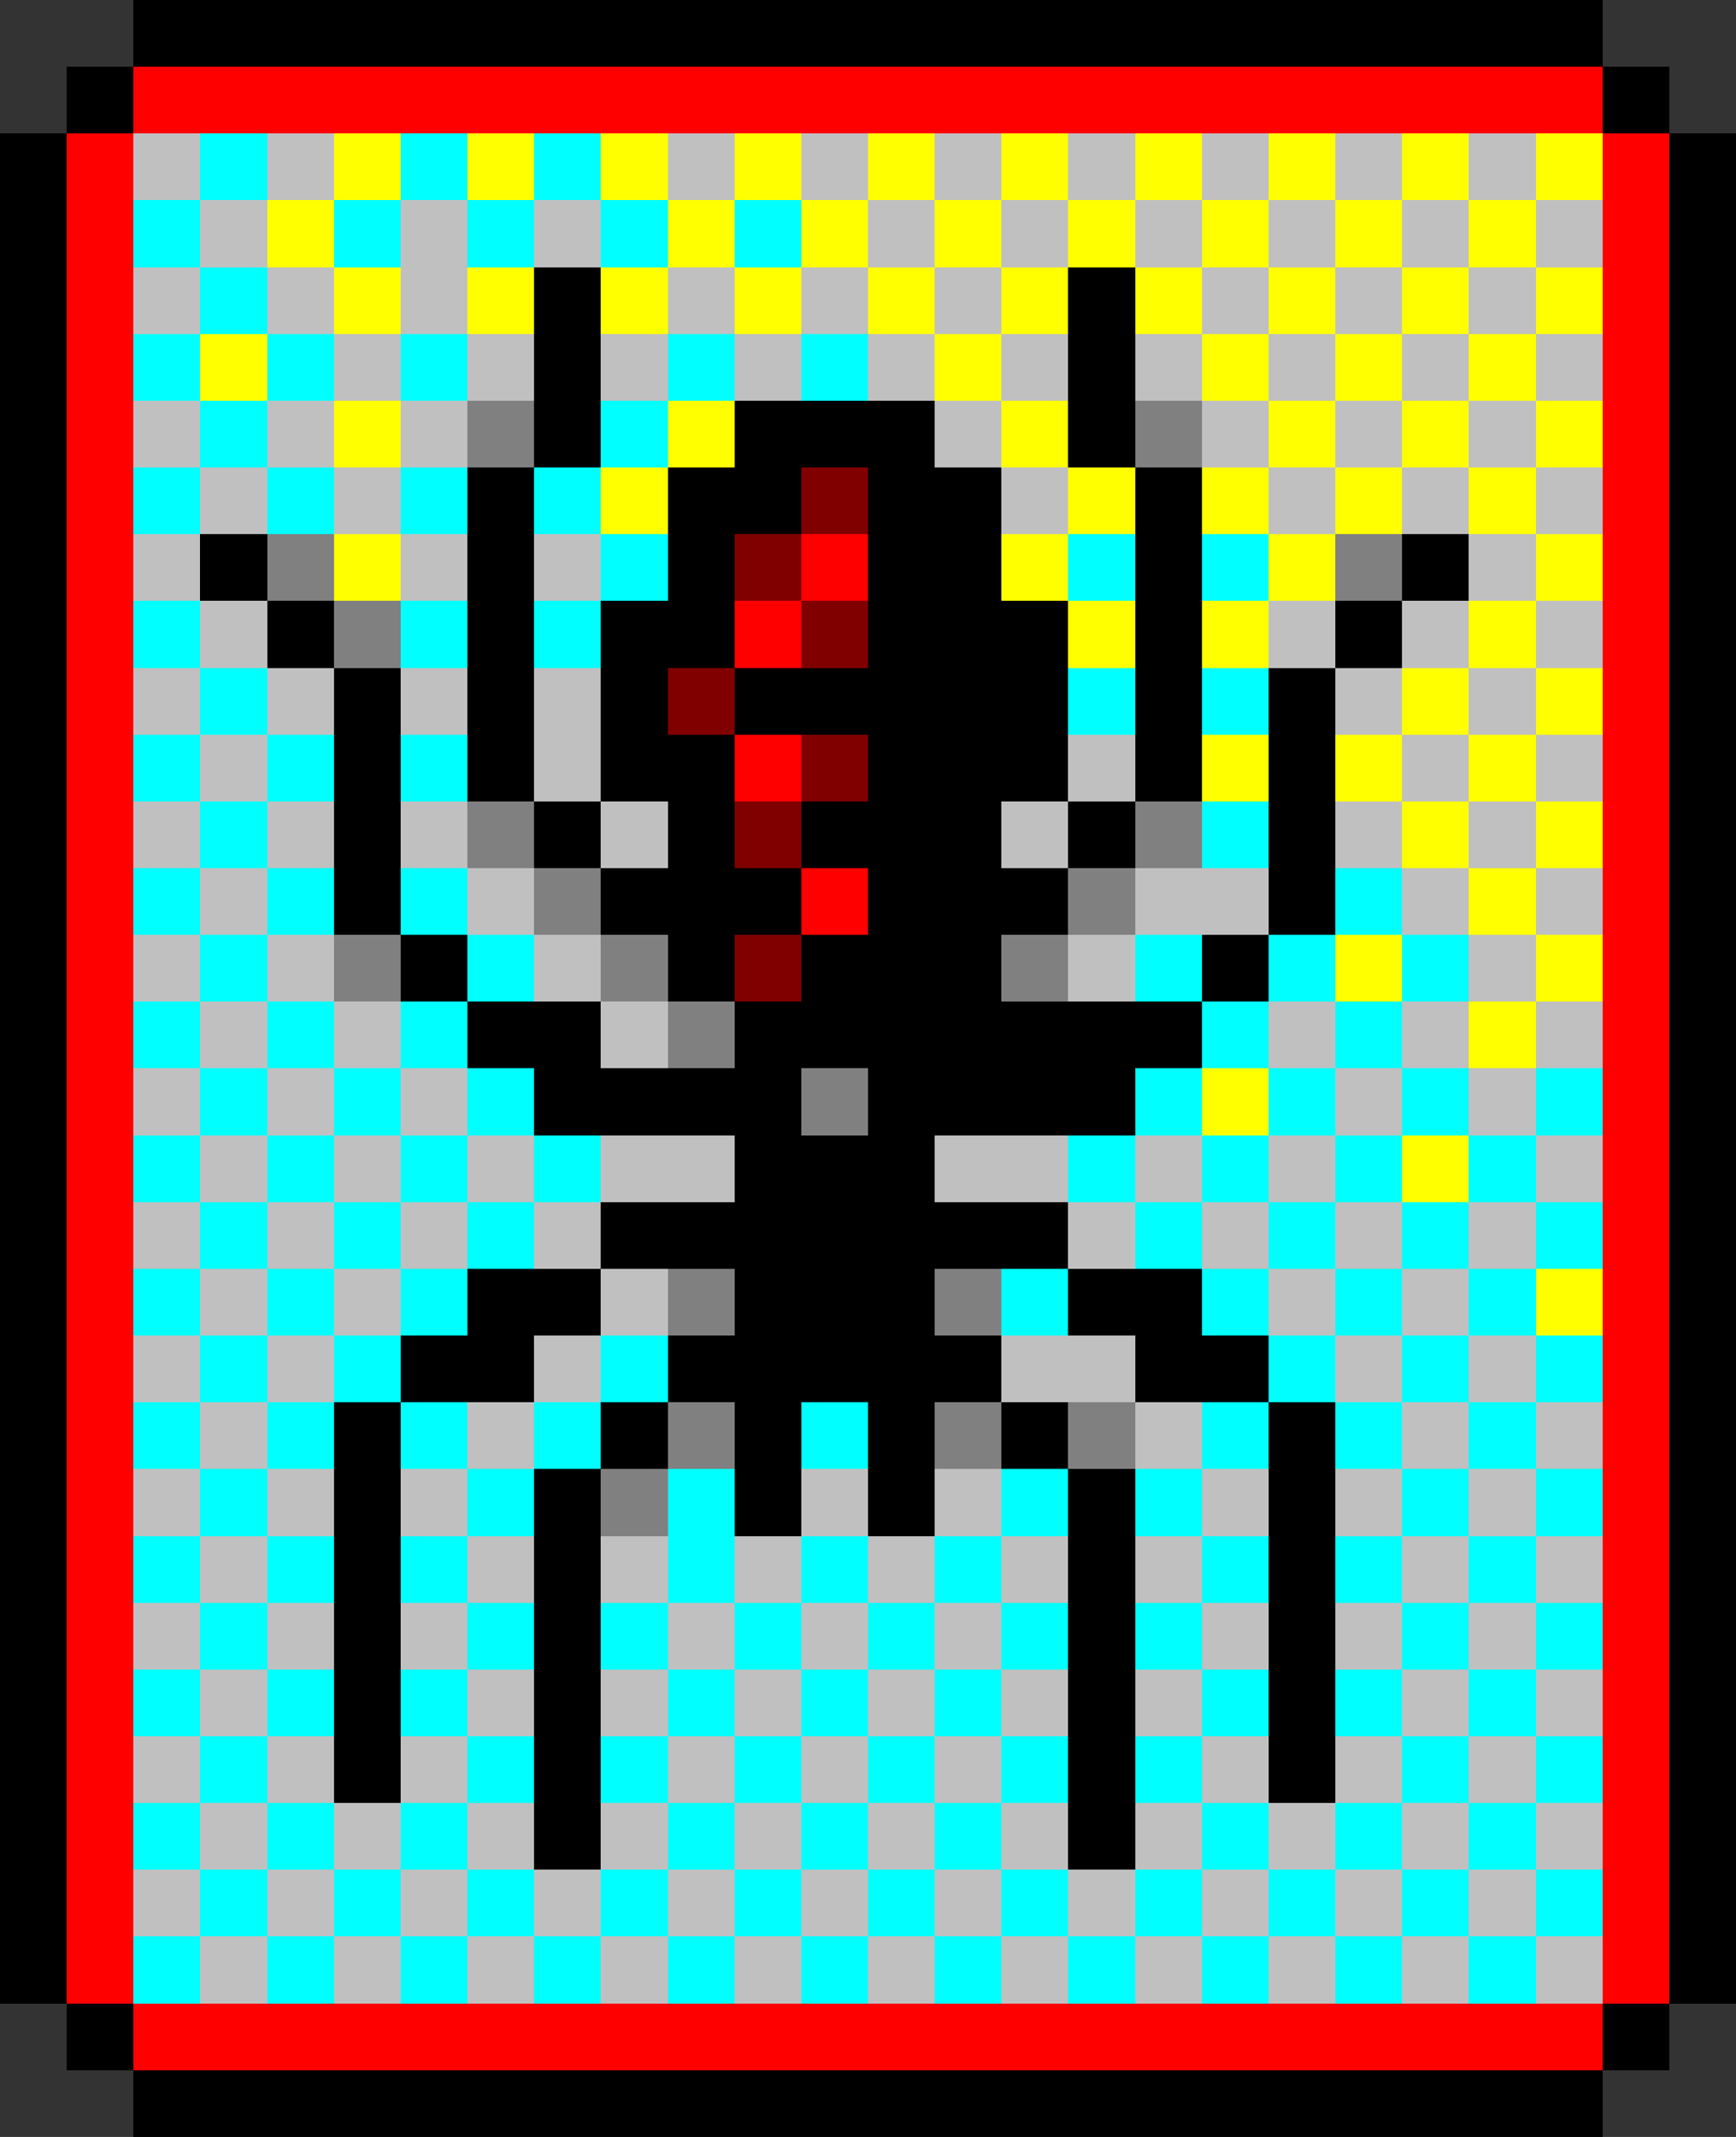
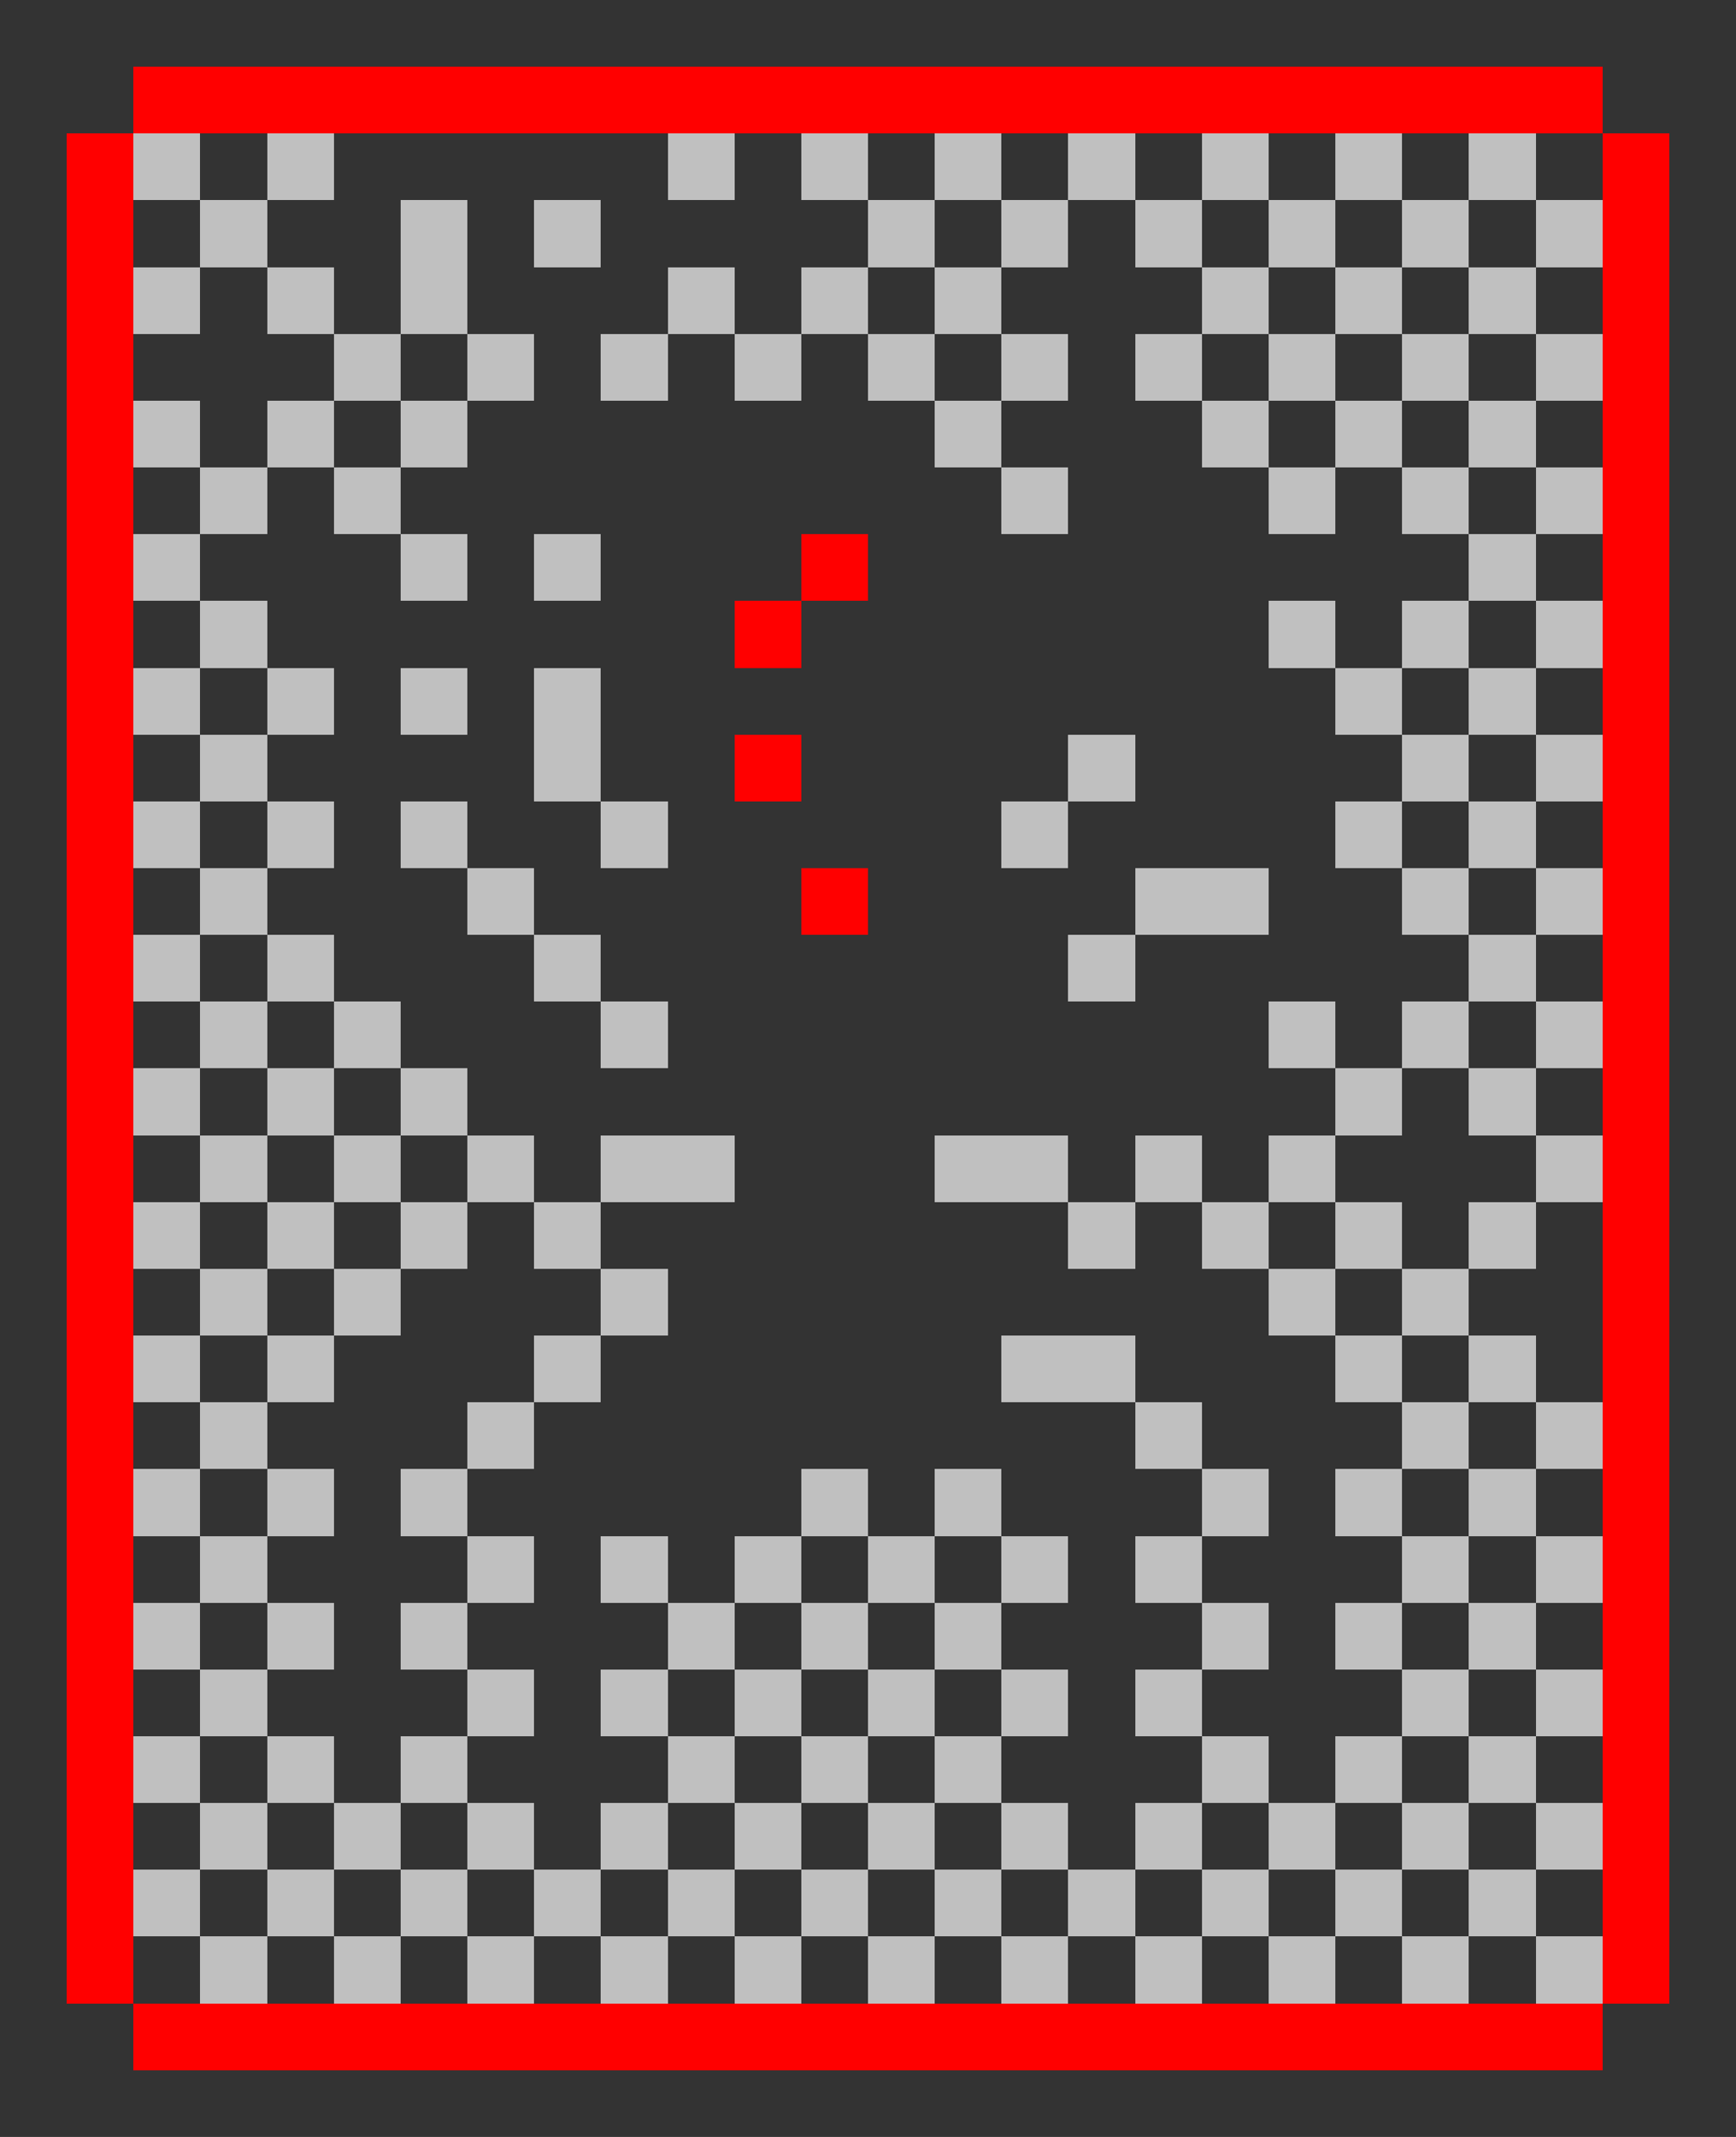
<svg xmlns="http://www.w3.org/2000/svg" viewBox="0 -0.5 26 32" shape-rendering="crispEdges">
  <rect x="0" y="-0.5" width="26" height="32" fill="#333333" stroke="none" />
-   <path stroke="#000000" d="M2 0h22M1 1h1M24 1h1M0 2h1M25 2h1M0 3h1M25 3h1M0 4h1M8 4h1M16 4h1M25 4h1M0 5h1M8 5h1M16 5h1M25 5h1M0 6h1M8 6h1M11 6h3M16 6h1M25 6h1M0 7h1M7 7h1M10 7h2M13 7h2M17 7h1M25 7h1M0 8h1M3 8h1M7 8h1M10 8h1M13 8h2M17 8h1M21 8h1M25 8h1M0 9h1M4 9h1M7 9h1M9 9h2M13 9h3M17 9h1M20 9h1M25 9h1M0 10h1M5 10h1M7 10h1M9 10h1M11 10h5M17 10h1M19 10h1M25 10h1M0 11h1M5 11h1M7 11h1M9 11h2M13 11h3M17 11h1M19 11h1M25 11h1M0 12h1M5 12h1M8 12h1M10 12h1M12 12h3M16 12h1M19 12h1M25 12h1M0 13h1M5 13h1M9 13h3M13 13h3M19 13h1M25 13h1M0 14h1M6 14h1M10 14h1M12 14h3M18 14h1M25 14h1M0 15h1M7 15h2M11 15h7M25 15h1M0 16h1M8 16h4M13 16h4M25 16h1M0 17h1M11 17h3M25 17h1M0 18h1M9 18h7M25 18h1M0 19h1M7 19h2M11 19h3M16 19h2M25 19h1M0 20h1M6 20h2M10 20h5M17 20h2M25 20h1M0 21h1M5 21h1M9 21h1M11 21h1M13 21h1M15 21h1M19 21h1M25 21h1M0 22h1M5 22h1M8 22h1M11 22h1M13 22h1M16 22h1M19 22h1M25 22h1M0 23h1M5 23h1M8 23h1M16 23h1M19 23h1M25 23h1M0 24h1M5 24h1M8 24h1M16 24h1M19 24h1M25 24h1M0 25h1M5 25h1M8 25h1M16 25h1M19 25h1M25 25h1M0 26h1M5 26h1M8 26h1M16 26h1M19 26h1M25 26h1M0 27h1M8 27h1M16 27h1M25 27h1M0 28h1M25 28h1M0 29h1M25 29h1M1 30h1M24 30h1M2 31h22" />
  <path stroke="#ff0000" d="M2 1h22M1 2h1M24 2h1M1 3h1M24 3h1M1 4h1M24 4h1M1 5h1M24 5h1M1 6h1M24 6h1M1 7h1M24 7h1M1 8h1M12 8h1M24 8h1M1 9h1M11 9h1M24 9h1M1 10h1M24 10h1M1 11h1M11 11h1M24 11h1M1 12h1M24 12h1M1 13h1M12 13h1M24 13h1M1 14h1M24 14h1M1 15h1M24 15h1M1 16h1M24 16h1M1 17h1M24 17h1M1 18h1M24 18h1M1 19h1M24 19h1M1 20h1M24 20h1M1 21h1M24 21h1M1 22h1M24 22h1M1 23h1M24 23h1M1 24h1M24 24h1M1 25h1M24 25h1M1 26h1M24 26h1M1 27h1M24 27h1M1 28h1M24 28h1M1 29h1M24 29h1M2 30h22" />
  <path stroke="#c0c0c0" d="M2 2h1M4 2h1M10 2h1M12 2h1M14 2h1M16 2h1M18 2h1M20 2h1M22 2h1M3 3h1M6 3h1M8 3h1M13 3h1M15 3h1M17 3h1M19 3h1M21 3h1M23 3h1M2 4h1M4 4h1M6 4h1M10 4h1M12 4h1M14 4h1M18 4h1M20 4h1M22 4h1M5 5h1M7 5h1M9 5h1M11 5h1M13 5h1M15 5h1M17 5h1M19 5h1M21 5h1M23 5h1M2 6h1M4 6h1M6 6h1M14 6h1M18 6h1M20 6h1M22 6h1M3 7h1M5 7h1M15 7h1M19 7h1M21 7h1M23 7h1M2 8h1M6 8h1M8 8h1M22 8h1M3 9h1M19 9h1M21 9h1M23 9h1M2 10h1M4 10h1M6 10h1M8 10h1M20 10h1M22 10h1M3 11h1M8 11h1M16 11h1M21 11h1M23 11h1M2 12h1M4 12h1M6 12h1M9 12h1M15 12h1M20 12h1M22 12h1M3 13h1M7 13h1M17 13h2M21 13h1M23 13h1M2 14h1M4 14h1M8 14h1M16 14h1M22 14h1M3 15h1M5 15h1M9 15h1M19 15h1M21 15h1M23 15h1M2 16h1M4 16h1M6 16h1M20 16h1M22 16h1M3 17h1M5 17h1M7 17h1M9 17h2M14 17h2M17 17h1M19 17h1M23 17h1M2 18h1M4 18h1M6 18h1M8 18h1M16 18h1M18 18h1M20 18h1M22 18h1M3 19h1M5 19h1M9 19h1M19 19h1M21 19h1M2 20h1M4 20h1M8 20h1M15 20h2M20 20h1M22 20h1M3 21h1M7 21h1M17 21h1M21 21h1M23 21h1M2 22h1M4 22h1M6 22h1M12 22h1M14 22h1M18 22h1M20 22h1M22 22h1M3 23h1M7 23h1M9 23h1M11 23h1M13 23h1M15 23h1M17 23h1M21 23h1M23 23h1M2 24h1M4 24h1M6 24h1M10 24h1M12 24h1M14 24h1M18 24h1M20 24h1M22 24h1M3 25h1M7 25h1M9 25h1M11 25h1M13 25h1M15 25h1M17 25h1M21 25h1M23 25h1M2 26h1M4 26h1M6 26h1M10 26h1M12 26h1M14 26h1M18 26h1M20 26h1M22 26h1M3 27h1M5 27h1M7 27h1M9 27h1M11 27h1M13 27h1M15 27h1M17 27h1M19 27h1M21 27h1M23 27h1M2 28h1M4 28h1M6 28h1M8 28h1M10 28h1M12 28h1M14 28h1M16 28h1M18 28h1M20 28h1M22 28h1M3 29h1M5 29h1M7 29h1M9 29h1M11 29h1M13 29h1M15 29h1M17 29h1M19 29h1M21 29h1M23 29h1" />
-   <path stroke="#00ffff" d="M3 2h1M6 2h1M8 2h1M2 3h1M5 3h1M7 3h1M9 3h1M11 3h1M3 4h1M2 5h1M4 5h1M6 5h1M10 5h1M12 5h1M3 6h1M9 6h1M2 7h1M4 7h1M6 7h1M8 7h1M9 8h1M16 8h1M18 8h1M2 9h1M6 9h1M8 9h1M3 10h1M16 10h1M18 10h1M2 11h1M4 11h1M6 11h1M3 12h1M18 12h1M2 13h1M4 13h1M6 13h1M20 13h1M3 14h1M7 14h1M17 14h1M19 14h1M21 14h1M2 15h1M4 15h1M6 15h1M18 15h1M20 15h1M3 16h1M5 16h1M7 16h1M17 16h1M19 16h1M21 16h1M23 16h1M2 17h1M4 17h1M6 17h1M8 17h1M16 17h1M18 17h1M20 17h1M22 17h1M3 18h1M5 18h1M7 18h1M17 18h1M19 18h1M21 18h1M23 18h1M2 19h1M4 19h1M6 19h1M15 19h1M18 19h1M20 19h1M22 19h1M3 20h1M5 20h1M9 20h1M19 20h1M21 20h1M23 20h1M2 21h1M4 21h1M6 21h1M8 21h1M12 21h1M18 21h1M20 21h1M22 21h1M3 22h1M7 22h1M10 22h1M15 22h1M17 22h1M21 22h1M23 22h1M2 23h1M4 23h1M6 23h1M10 23h1M12 23h1M14 23h1M18 23h1M20 23h1M22 23h1M3 24h1M7 24h1M9 24h1M11 24h1M13 24h1M15 24h1M17 24h1M21 24h1M23 24h1M2 25h1M4 25h1M6 25h1M10 25h1M12 25h1M14 25h1M18 25h1M20 25h1M22 25h1M3 26h1M7 26h1M9 26h1M11 26h1M13 26h1M15 26h1M17 26h1M21 26h1M23 26h1M2 27h1M4 27h1M6 27h1M10 27h1M12 27h1M14 27h1M18 27h1M20 27h1M22 27h1M3 28h1M5 28h1M7 28h1M9 28h1M11 28h1M13 28h1M15 28h1M17 28h1M19 28h1M21 28h1M23 28h1M2 29h1M4 29h1M6 29h1M8 29h1M10 29h1M12 29h1M14 29h1M16 29h1M18 29h1M20 29h1M22 29h1" />
-   <path stroke="#ffff00" d="M5 2h1M7 2h1M9 2h1M11 2h1M13 2h1M15 2h1M17 2h1M19 2h1M21 2h1M23 2h1M4 3h1M10 3h1M12 3h1M14 3h1M16 3h1M18 3h1M20 3h1M22 3h1M5 4h1M7 4h1M9 4h1M11 4h1M13 4h1M15 4h1M17 4h1M19 4h1M21 4h1M23 4h1M3 5h1M14 5h1M18 5h1M20 5h1M22 5h1M5 6h1M10 6h1M15 6h1M19 6h1M21 6h1M23 6h1M9 7h1M16 7h1M18 7h1M20 7h1M22 7h1M5 8h1M15 8h1M19 8h1M23 8h1M16 9h1M18 9h1M22 9h1M21 10h1M23 10h1M18 11h1M20 11h1M22 11h1M21 12h1M23 12h1M22 13h1M20 14h1M23 14h1M22 15h1M18 16h1M21 17h1M23 19h1" />
-   <path stroke="#808080" d="M7 6h1M17 6h1M4 8h1M20 8h1M5 9h1M7 12h1M17 12h1M8 13h1M16 13h1M5 14h1M9 14h1M15 14h1M10 15h1M12 16h1M10 19h1M14 19h1M10 21h1M14 21h1M16 21h1M9 22h1" />
-   <path stroke="#800000" d="M12 7h1M11 8h1M12 9h1M10 10h1M12 11h1M11 12h1M11 14h1" />
</svg>